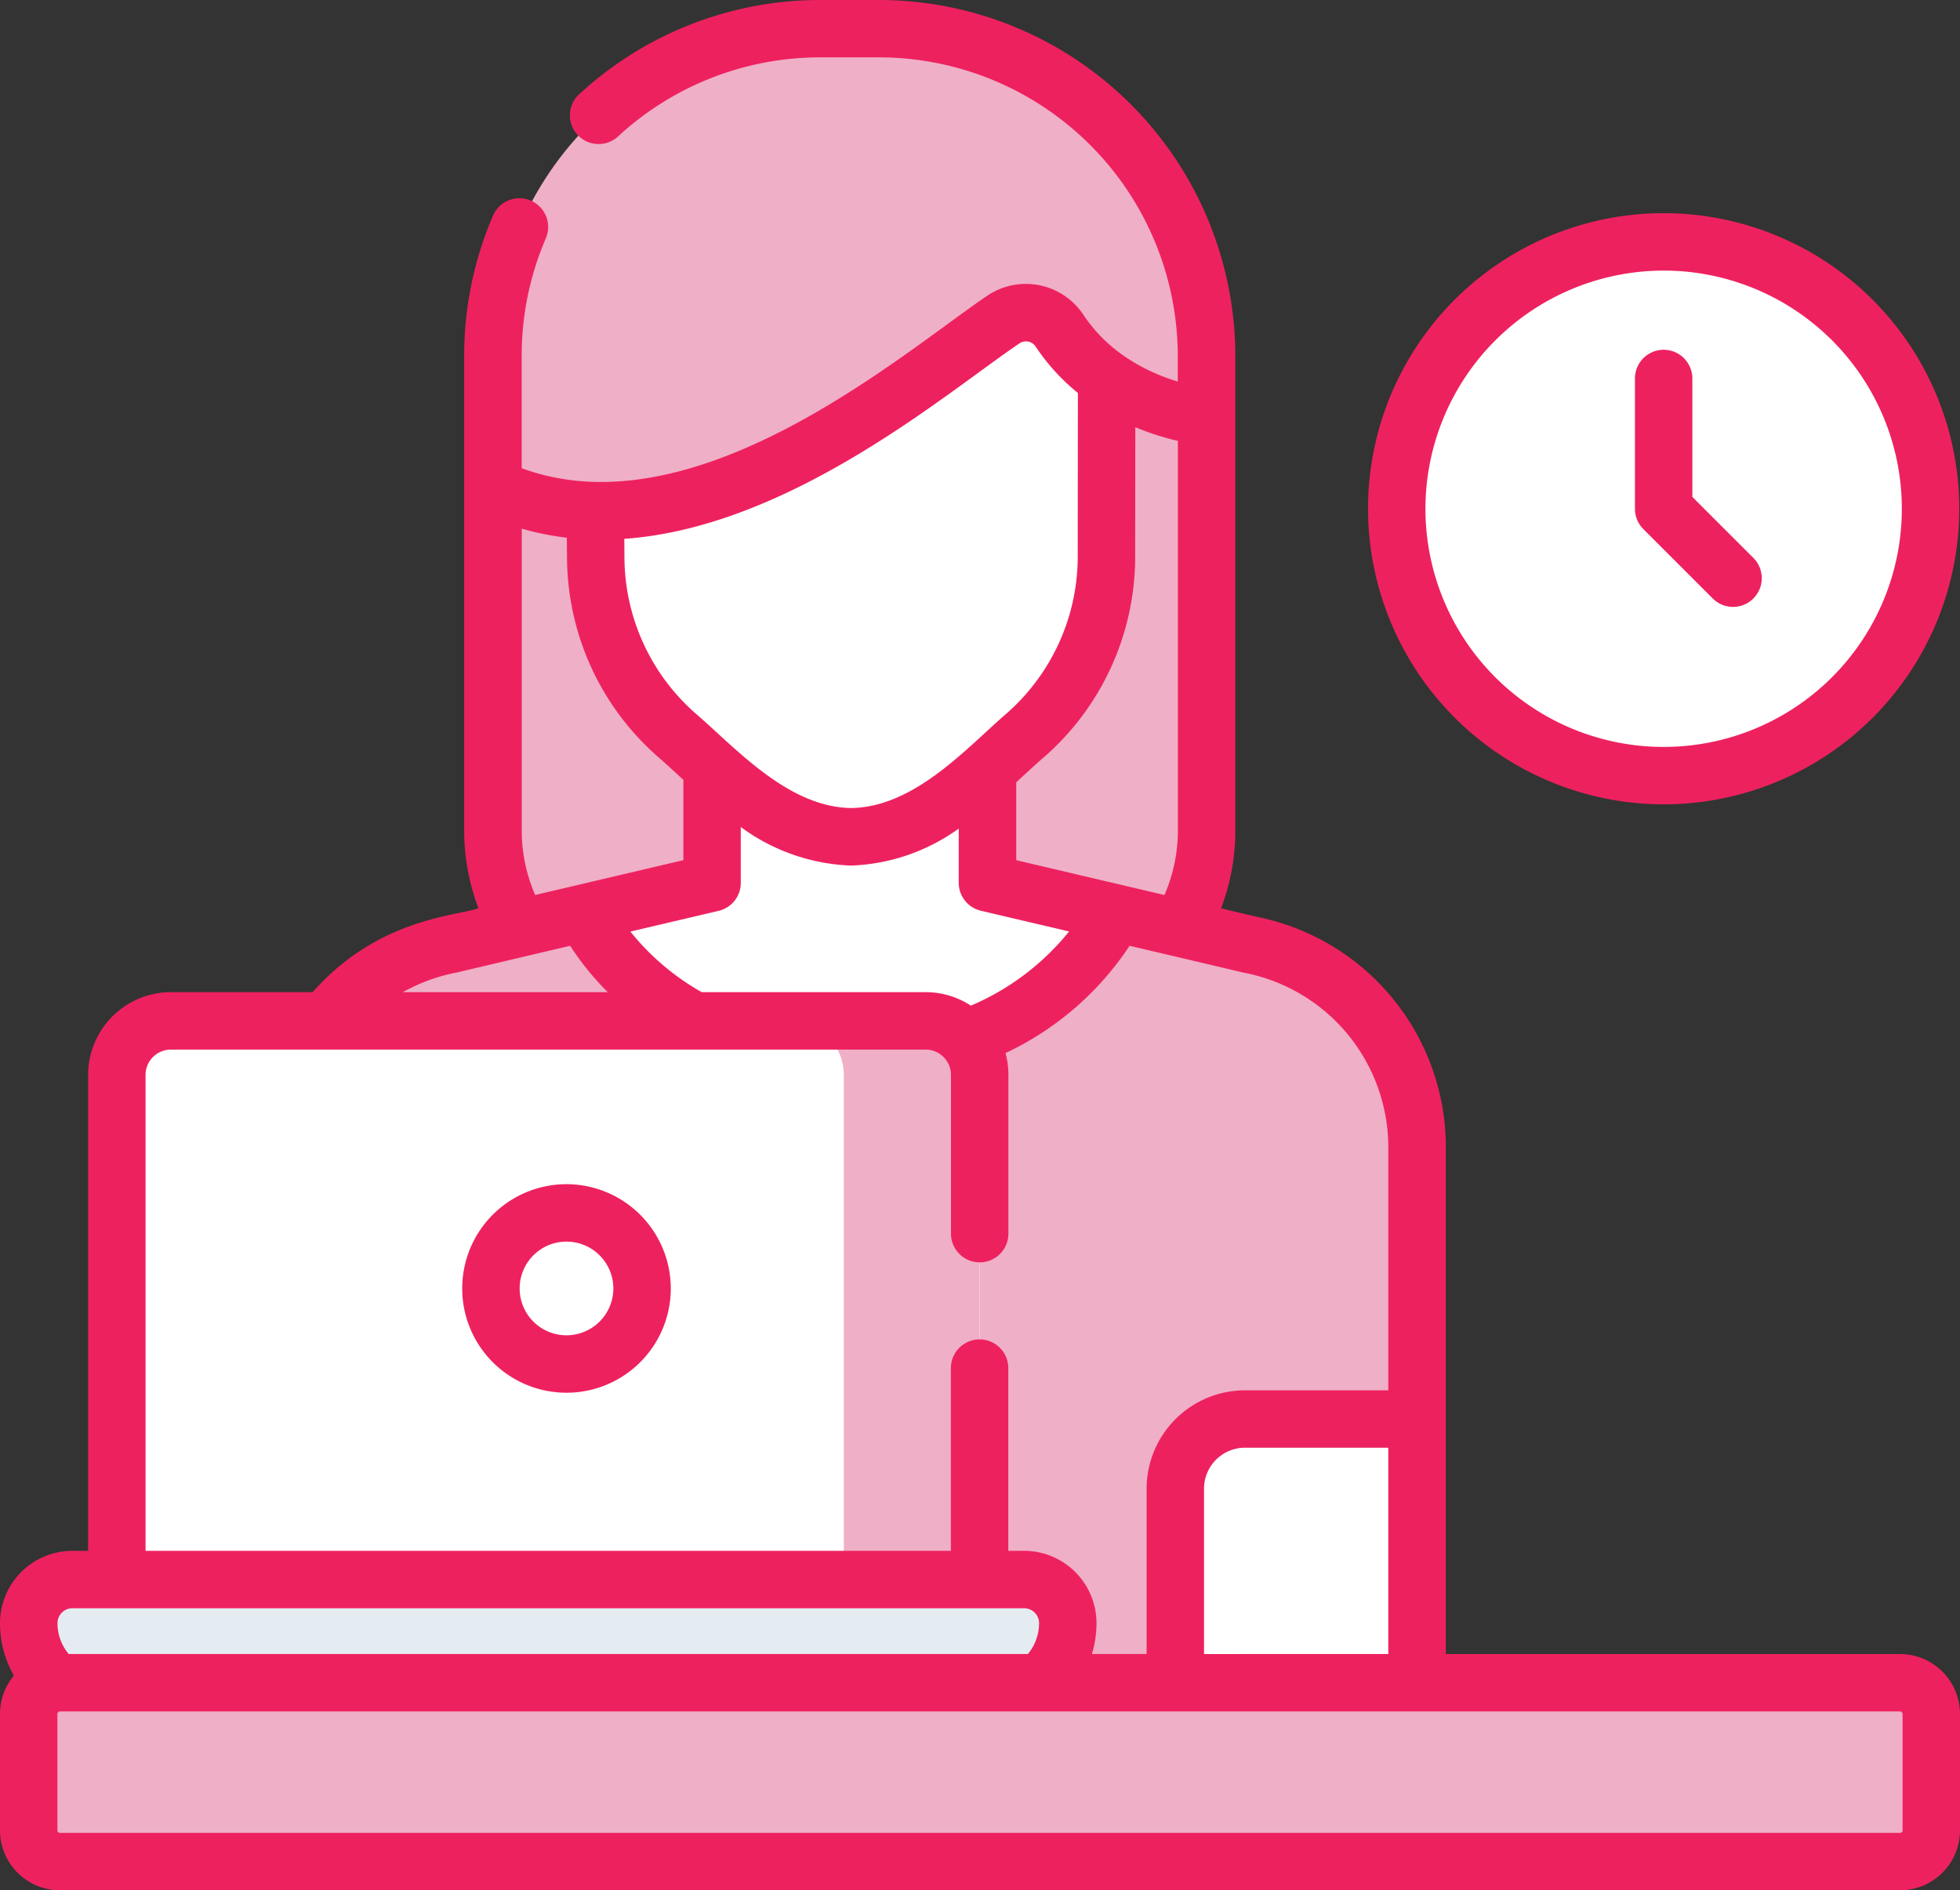
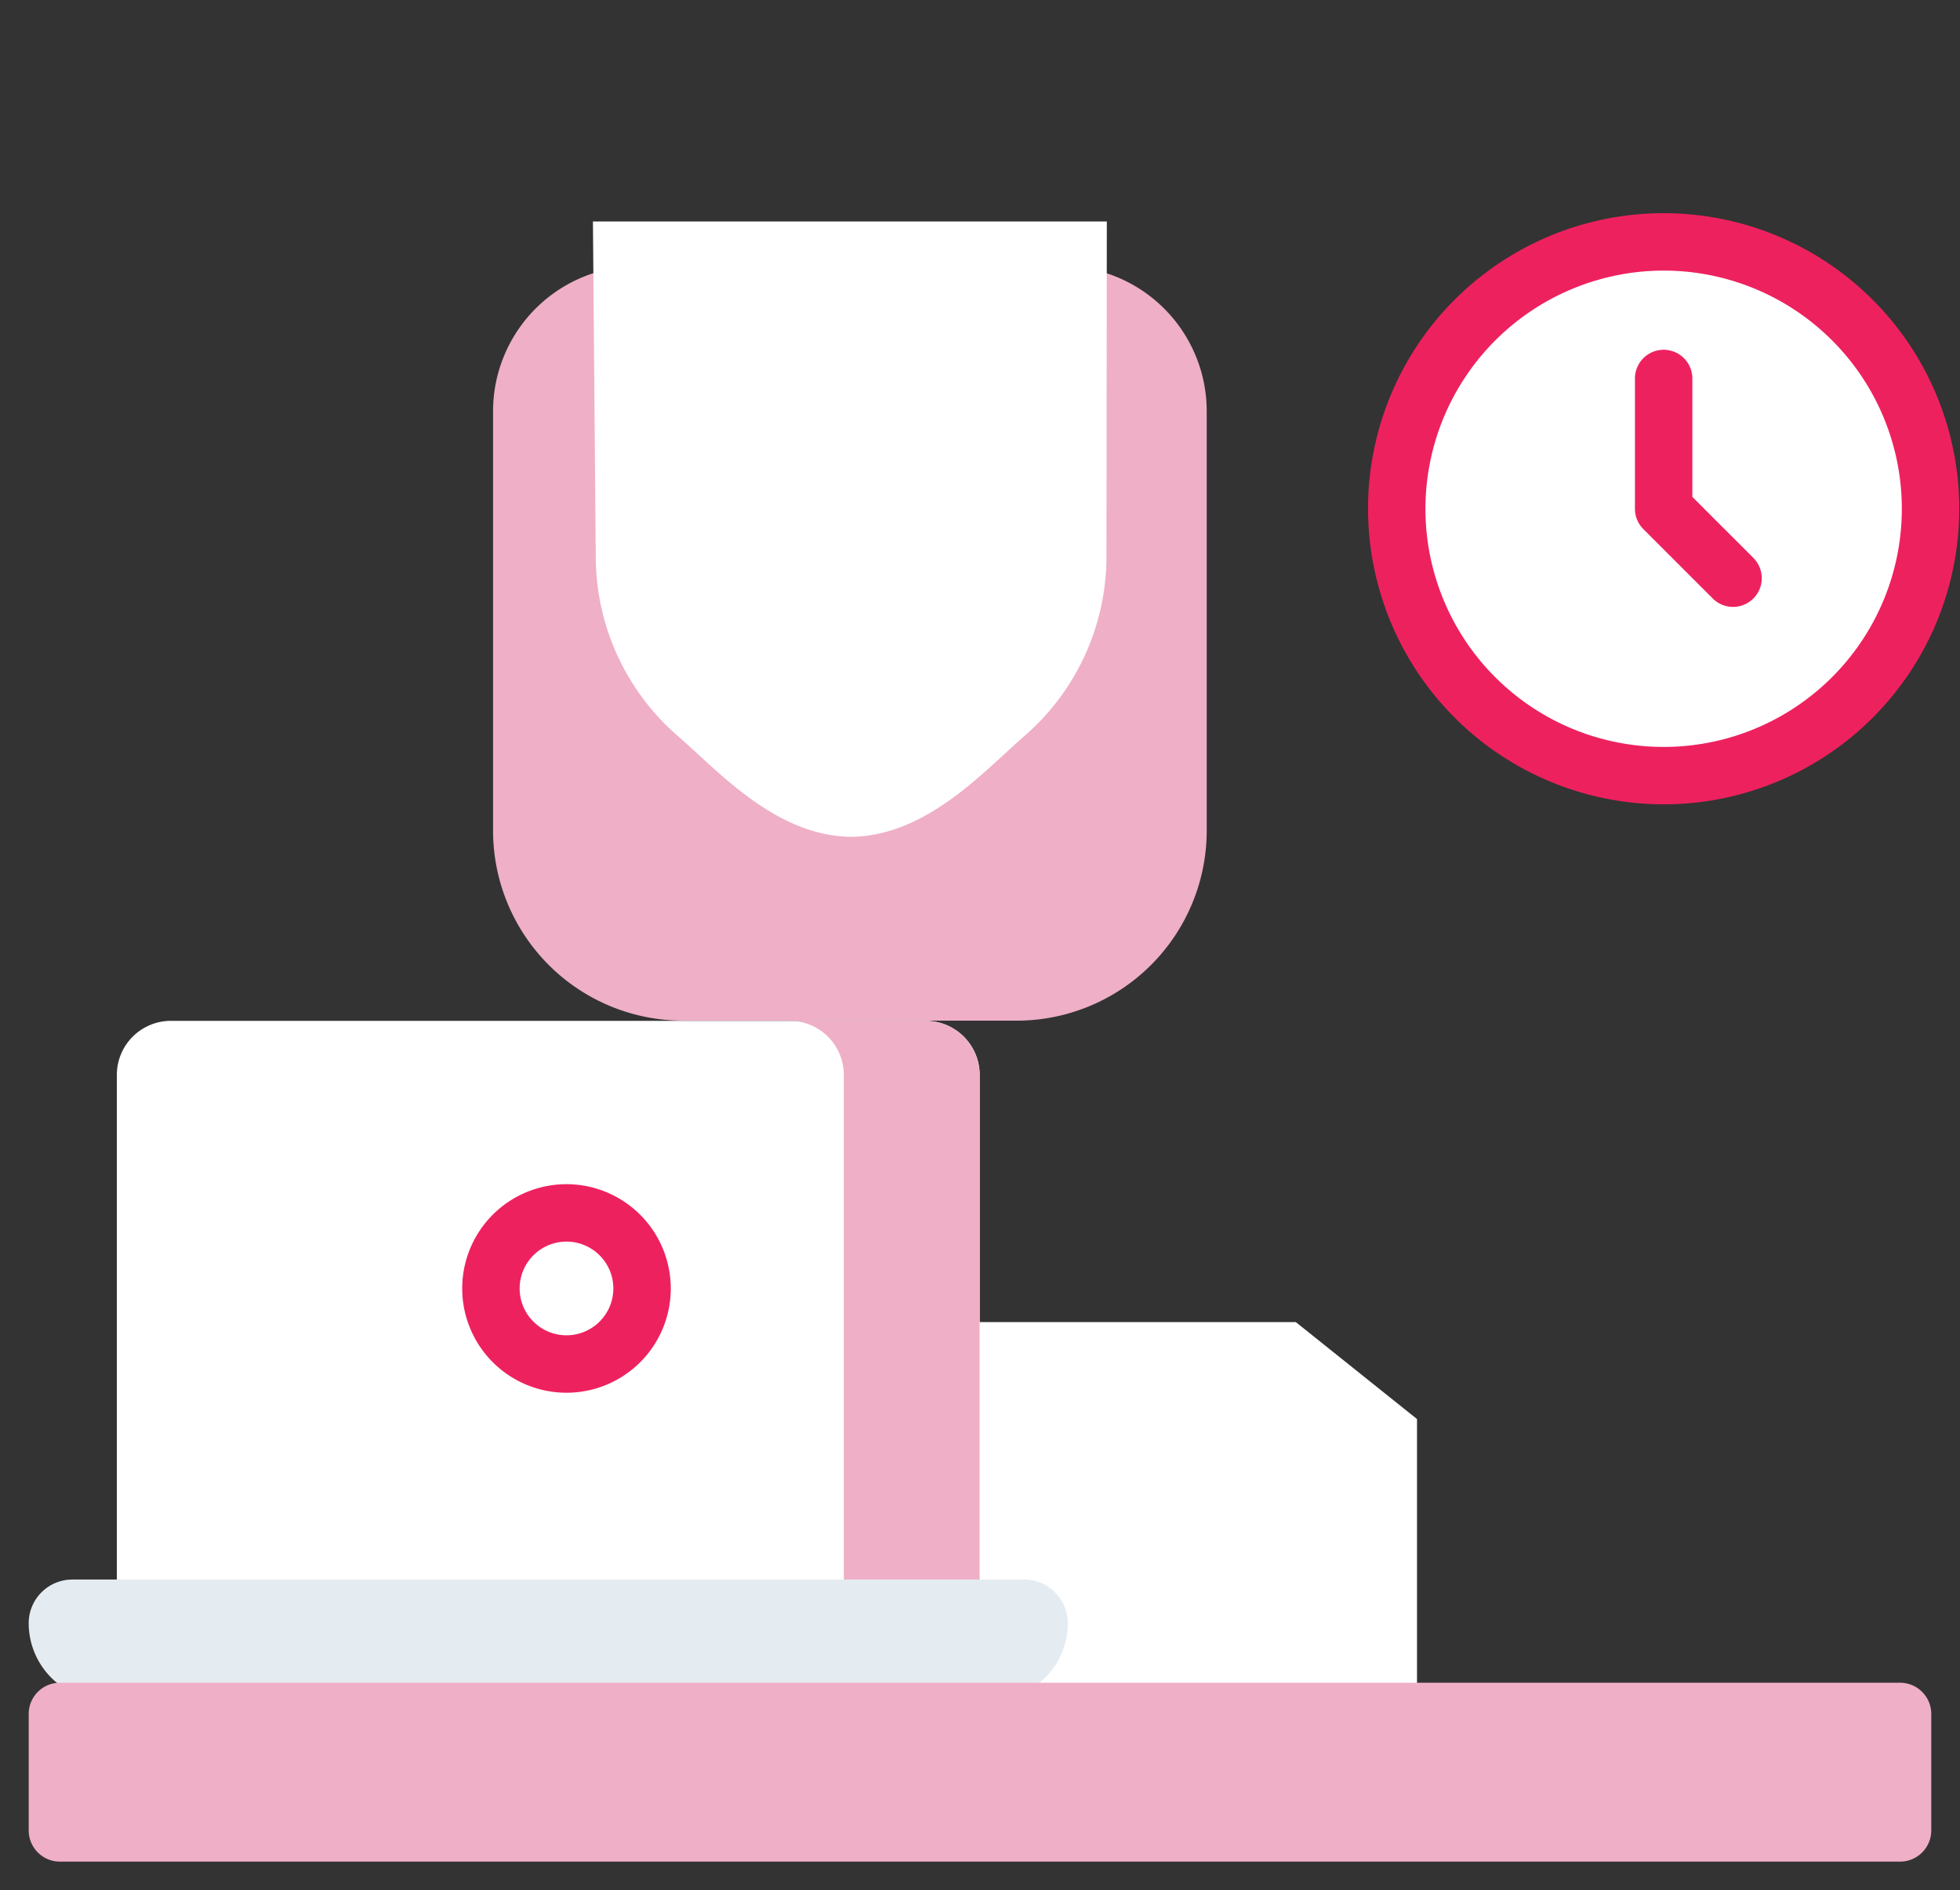
<svg xmlns="http://www.w3.org/2000/svg" width="74.221" height="71.591" viewBox="0 0 74.221 71.591">
  <rect x="0" y="0" width="74.221" height="71.591" fill="#333333" stroke="none" />
  <g id="working-woman" transform="translate(0 -9.072)">
    <path id="Path_675" data-name="Path 675" d="M128.8,84.077V99.956a7.2,7.2,0,0,0,7.2,7.2h12.625a7.2,7.2,0,0,0,7.2-7.2V84.077a5.5,5.5,0,0,0-5.5-5.5H134.3A5.5,5.5,0,0,0,128.8,84.077Z" transform="translate(-110.129 -59.429)" fill="#efafc7" />
    <path id="Path_677" data-name="Path 677" d="M112.2,354.468H77.691l-3.857,3.673v10.652H116.79V358.141Z" transform="translate(-63.131 -295.326)" fill="#fff" />
-     <path id="Path_679" data-name="Path 679" d="M110.518,200.233l-9.991-2.347v-7.1H90.1v7.1l-9.991,2.347a7.853,7.853,0,0,0-6.273,7.725v10.231h6.514a2.638,2.638,0,0,1,2.638,2.638v8.014h24.652v-8.014a2.638,2.638,0,0,1,2.638-2.638h6.514V207.958A7.853,7.853,0,0,0,110.518,200.233Z" transform="translate(-63.132 -155.375)" fill="#fff" />
-     <path id="Path_681" data-name="Path 681" d="M110.518,248.812l-5.141-1.208a11.908,11.908,0,0,1-20.128,0l-5.141,1.208a7.853,7.853,0,0,0-6.273,7.725v10.231h6.514a2.638,2.638,0,0,1,2.638,2.638v8.014h24.652v-8.014a2.638,2.638,0,0,1,2.638-2.638h6.514V256.537A7.853,7.853,0,0,0,110.518,248.812Z" transform="translate(-63.132 -203.954)" fill="#efafc7" />
    <path id="Path_683" data-name="Path 683" d="M154.994,79.734a9,9,0,0,0,3.051,6.646c1.553,1.337,3.735,3.836,6.618,3.868,2.883-.032,5.066-2.531,6.618-3.868a9,9,0,0,0,3.051-6.646l.014-12.79h-19.46Z" transform="translate(-132.433 -49.483)" fill="#fff" />
-     <path id="Path_685" data-name="Path 685" d="M155.82,31.264a8,8,0,0,1-5.562-3.245,1.526,1.526,0,0,0-2.125-.436c-3.311,2.231-11.925,9.819-19.333,6.358V28.973a12.4,12.4,0,0,1,12.4-12.4h2.218a12.4,12.4,0,0,1,12.4,12.4Z" transform="translate(-110.129 -6.413)" fill="#efafc7" />
    <circle id="Ellipse_9" data-name="Ellipse 9" cx="10.107" cy="10.107" r="10.107" transform="translate(52.891 18.232)" fill="#fff" />
    <path id="Path_688" data-name="Path 688" d="M63.2,298.657H30.523v-20.83a2.047,2.047,0,0,1,2.047-2.047h28.58a2.047,2.047,0,0,1,2.047,2.047v20.83Z" transform="translate(-26.098 -228.046)" fill="#fff" />
    <path id="Path_689" data-name="Path 689" d="M211.455,275.781h-5.144a2.047,2.047,0,0,1,2.047,2.047v20.83H213.5v-20.83A2.047,2.047,0,0,0,211.455,275.781Z" transform="translate(-176.404 -228.046)" fill="#efafc7" />
    <path id="Path_690" data-name="Path 690" d="M45.2,421.736H9.153A1.653,1.653,0,0,0,7.5,423.389a2.921,2.921,0,0,0,2.921,2.921H43.927a2.921,2.921,0,0,0,2.921-2.921A1.653,1.653,0,0,0,45.2,421.736Z" transform="translate(-6.413 -352.843)" fill="#e5ecf1" />
    <path id="Path_691" data-name="Path 691" d="M78.364,455.469H8.682A1.182,1.182,0,0,1,7.5,454.286v-4.41a1.182,1.182,0,0,1,1.182-1.182H78.364a1.182,1.182,0,0,1,1.182,1.182v4.41A1.182,1.182,0,0,1,78.364,455.469Z" transform="translate(-6.413 -375.893)" fill="#efafc7" />
    <path id="Path_693" data-name="Path 693" d="M430.031,109.865a1.087,1.087,0,0,0,1.538-1.537l-2.31-2.31v-4.485a1.087,1.087,0,1,0-2.174,0v4.935a1.087,1.087,0,0,0,.318.769Z" transform="translate(-365.173 -78.127)" fill="#ee215f" />
-     <path id="Path_694" data-name="Path 694" d="M71.951,71.714h-17.2V52.583A8.9,8.9,0,0,0,47.622,43.8l-1.384-.325a8.287,8.287,0,0,0,.541-2.944V22.561A13.5,13.5,0,0,0,33.29,9.072H31.073a13.452,13.452,0,0,0-9.113,3.544,1.087,1.087,0,1,0,1.47,1.6,11.282,11.282,0,0,1,7.644-2.972H33.29A11.327,11.327,0,0,1,44.6,22.561v.96a7.227,7.227,0,0,1-2.022-.957q-.042-.033-.087-.062a5.781,5.781,0,0,1-1.46-1.5,2.612,2.612,0,0,0-3.638-.735c-3.146,2.12-11,8.99-17.638,6.536V22.561a11.238,11.238,0,0,1,.914-4.463,1.087,1.087,0,1,0-2-.859,13.4,13.4,0,0,0-1.091,5.322V40.527a8.287,8.287,0,0,0,.541,2.944c-.877.3-3.817.389-6.279,3.176H6.471a3.138,3.138,0,0,0-3.134,3.134V67.806h-.6A2.743,2.743,0,0,0,0,70.546a4,4,0,0,0,.527,1.986A2.258,2.258,0,0,0,0,73.983v4.41a2.272,2.272,0,0,0,2.269,2.269H71.951a2.272,2.272,0,0,0,2.269-2.269v-4.41A2.272,2.272,0,0,0,71.951,71.714Zm-26.357,0V65.452A1.552,1.552,0,0,1,47.145,63.9h5.427v7.812ZM38.483,41.649V38.7c.4-.368.755-.7,1.075-.974a10.087,10.087,0,0,0,3.428-7.447c0-.007,0-.015,0-.022l.005-5.007a10.025,10.025,0,0,0,1.613.52V40.528a6.11,6.11,0,0,1-.509,2.44l-5.612-1.319Zm-1.714,5.513a3.115,3.115,0,0,0-1.718-.515H26.572a9.35,9.35,0,0,1-2.7-2.294l3.341-.785a1.087,1.087,0,0,0,.839-1.058V40.393a7.49,7.49,0,0,0,4.163,1.46h.024a7.421,7.421,0,0,0,4.066-1.4v2.053a1.087,1.087,0,0,0,.839,1.058l3.34.785a9.607,9.607,0,0,1-3.718,2.808Zm1.843-25.09a.439.439,0,0,1,.613.137,7.848,7.848,0,0,0,1.593,1.746l-.007,6.284a7.909,7.909,0,0,1-2.673,5.835c-1.52,1.309-3.5,3.571-5.909,3.6-2.405-.034-4.381-2.289-5.909-3.6a7.9,7.9,0,0,1-2.673-5.832l-.006-.763c6.3-.444,12.246-5.57,14.97-7.407ZM19.758,40.527V29.093a10.586,10.586,0,0,0,1.708.343l.007.839A10.088,10.088,0,0,0,24.9,37.721c.292.252.622.559.978.886v3.042l-5.612,1.318a6.109,6.109,0,0,1-.509-2.44ZM17.2,45.922c.37-.078-1.265.3,4.39-1.031a10.657,10.657,0,0,0,1.424,1.756H15.258a6.813,6.813,0,0,1,1.94-.725ZM5.512,49.781a.961.961,0,0,1,.96-.959h28.58a.962.962,0,0,1,.96.959v6.012a1.087,1.087,0,1,0,2.174,0V49.781a3.125,3.125,0,0,0-.111-.826,11.471,11.471,0,0,0,4.7-4.064c5.861,1.377,4.024.955,4.39,1.031a6.74,6.74,0,0,1,5.407,6.661v9.144H47.145a3.729,3.729,0,0,0-3.725,3.725v6.261H41.348a4.014,4.014,0,0,0,.174-1.168,2.743,2.743,0,0,0-2.74-2.74h-.6v-6.92a1.087,1.087,0,0,0-2.174,0v6.92H5.512ZM2.74,69.98H38.782a.566.566,0,0,1,.565.565,1.826,1.826,0,0,1-.423,1.168H2.6a1.824,1.824,0,0,1-.423-1.168.566.566,0,0,1,.565-.565Zm69.307,8.413a.1.1,0,0,1-.095.095H2.269a.1.1,0,0,1-.095-.095v-4.41a.1.1,0,0,1,.095-.095H71.951a.1.1,0,0,1,.095.095v4.41Z" fill="#ee215f" />
    <path id="Path_695" data-name="Path 695" d="M124.688,318.45a3.949,3.949,0,1,0,3.949,3.949A3.953,3.953,0,0,0,124.688,318.45Zm0,5.723a1.774,1.774,0,1,1,1.774-1.774A1.776,1.776,0,0,1,124.688,324.173Z" transform="translate(-103.236 -264.53)" fill="#ee215f" />
    <path id="Path_696" data-name="Path 696" d="M368.555,87.153a11.194,11.194,0,1,0-11.194-11.194,11.207,11.207,0,0,0,11.194,11.194Zm0-20.214a9.02,9.02,0,1,1-9.02,9.02A9.03,9.03,0,0,1,368.555,66.939Z" transform="translate(-305.557 -47.619)" fill="#ee215f" />
  </g>
</svg>